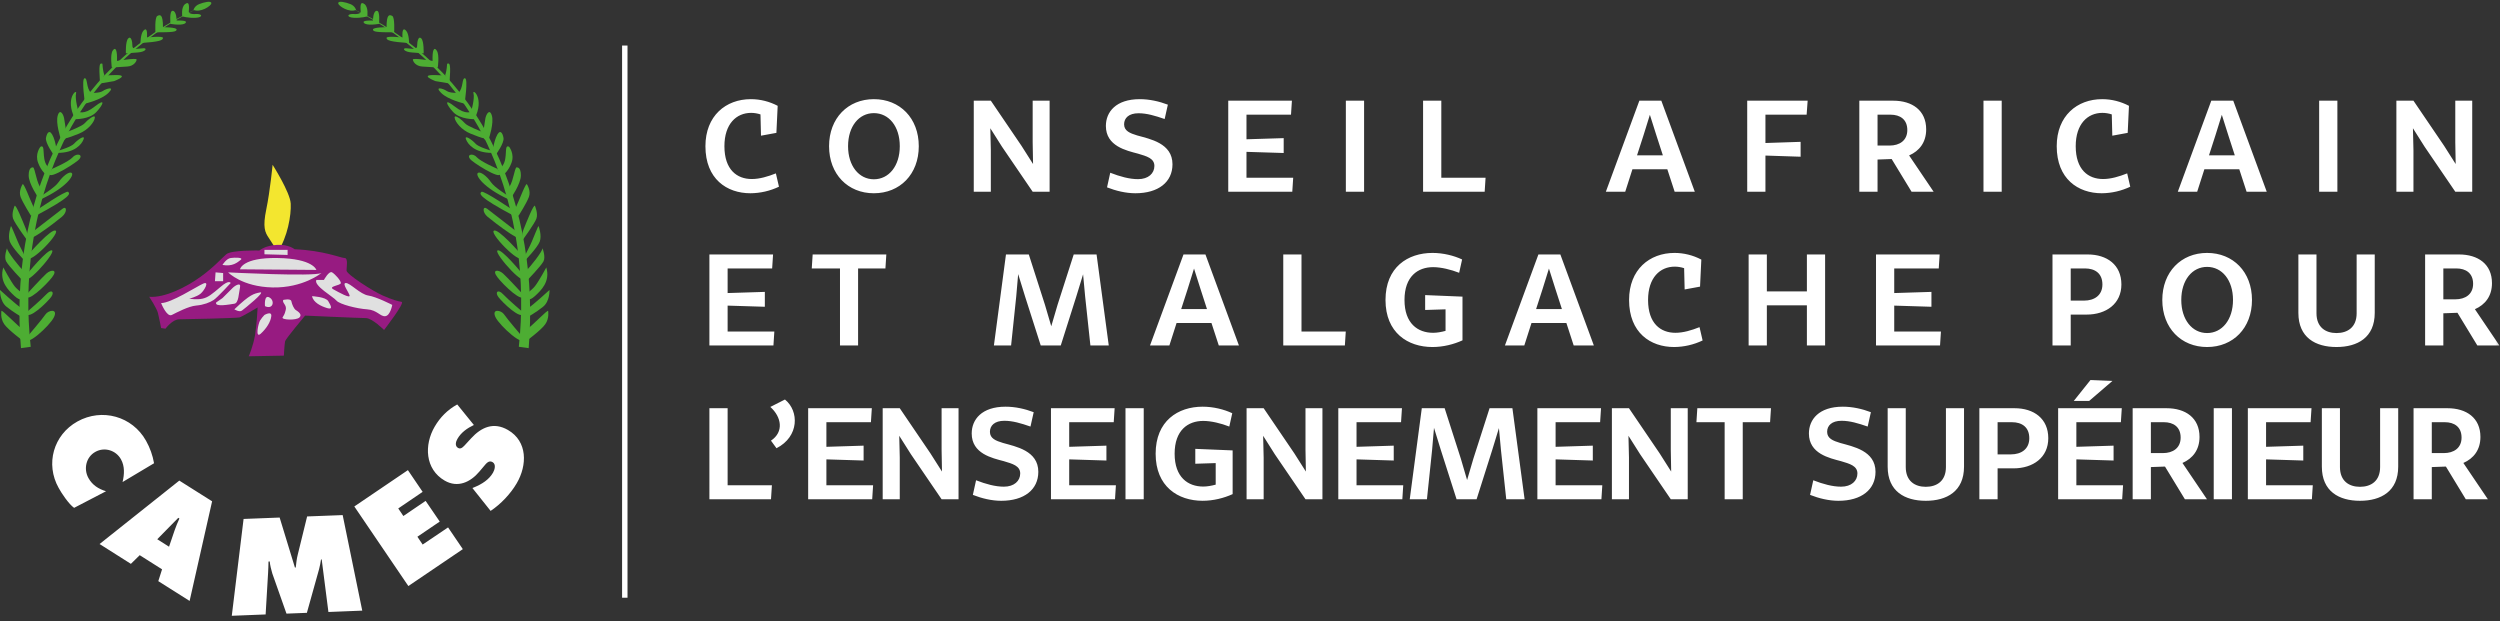
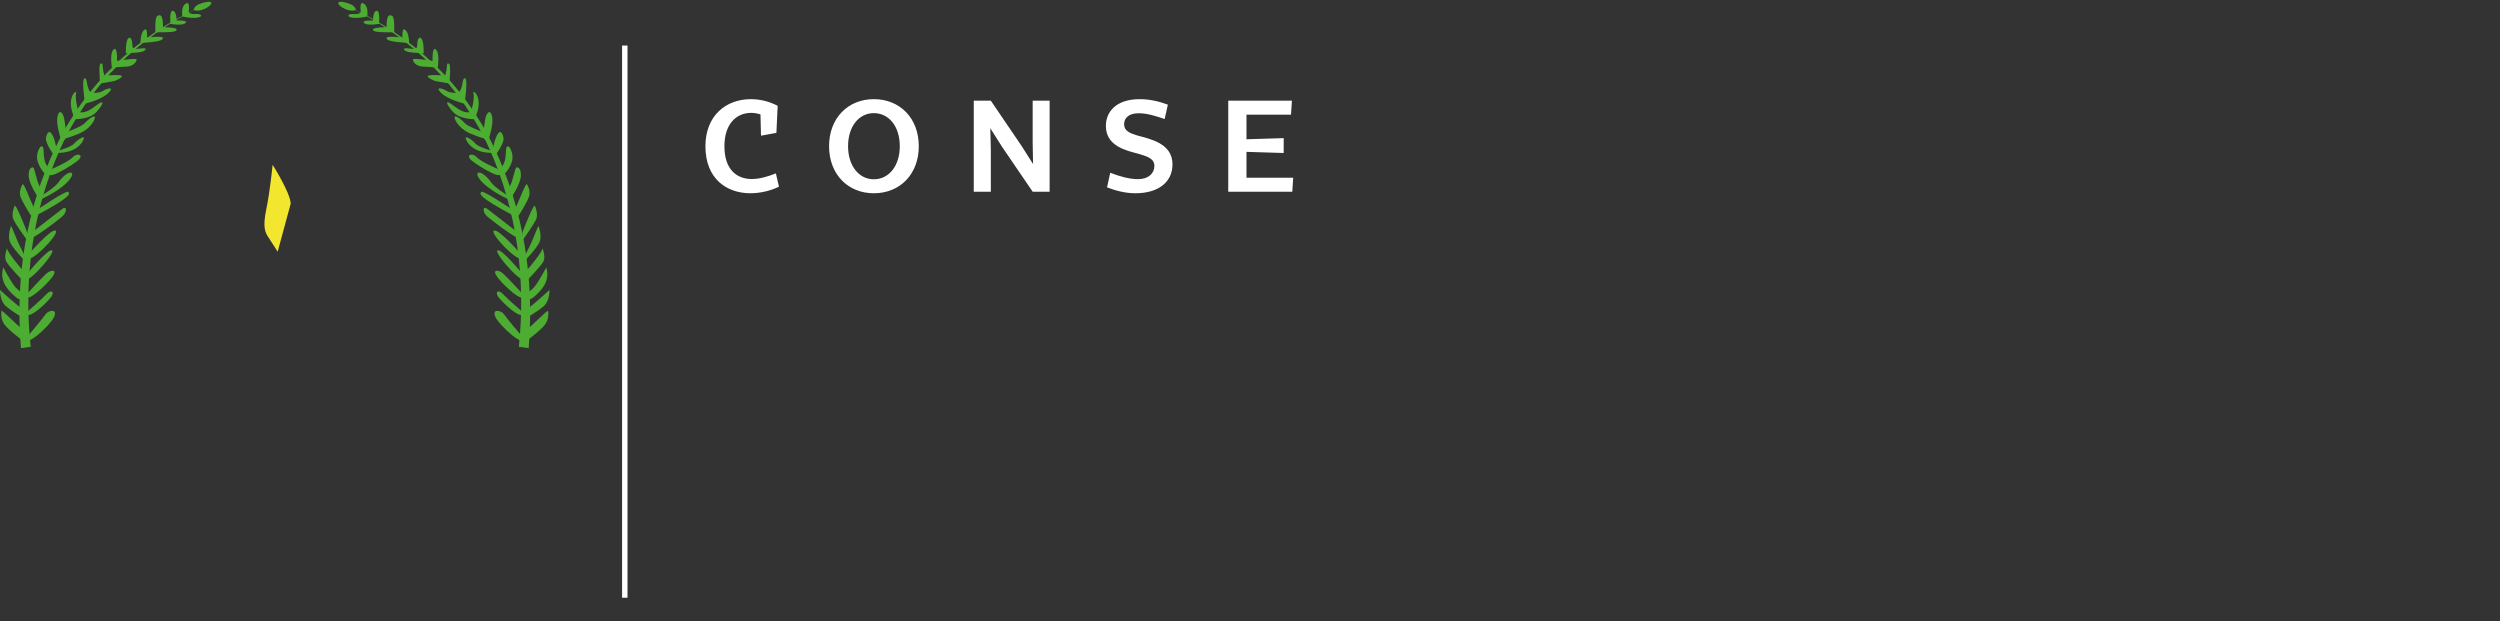
<svg xmlns="http://www.w3.org/2000/svg" width="805" height="200" viewBox="0 0 805 200" fill="none">
  <rect x="0" y="0" width="805" height="200" fill="#333333" stroke="none" />
  <g clip-path="url(#clip0_48_128)">
    <path fill-rule="evenodd" clip-rule="evenodd" d="M8.337 100.759C8.337 100.759 13.455 96.384 14.961 94.725C16.477 93.071 17.68 93.959 16.477 95.615C15.268 97.288 8.94 103.471 8.337 100.759ZM8.337 95.031C8.337 95.031 13.455 89.431 14.961 88.065C16.477 86.715 18.754 86.715 16.786 89.271C14.805 91.842 8.337 98.042 8.337 95.031ZM8.619 108.621C8.619 108.621 13.76 102.596 14.661 101.217C15.572 99.861 18.752 99.248 17.378 102.131C16.014 104.988 7.701 112.396 8.619 108.621ZM8.619 88.367C8.619 88.367 15.572 79.769 16.788 80.663C17.979 81.577 6.494 94.252 8.619 88.367ZM9.069 82.015C9.069 82.015 16.788 73.104 17.983 74.332C19.213 75.54 7.701 87.019 9.069 82.015ZM10.723 74.481C10.723 74.481 18.752 68.263 20.135 67.213C21.466 66.159 21.766 68.263 19.96 69.779C18.143 71.321 5.891 80.817 10.721 74.481M11.791 67.677C11.791 67.677 21.303 61.181 21.931 61.769C22.542 62.379 23.439 63.144 11.184 69.652C11.184 69.652 10.606 69.177 11.789 67.679M13.138 63.146C13.138 63.146 17.68 60.438 18.909 58.6C20.131 56.809 22.375 54.971 23.132 55.75C23.891 56.484 21.307 60.438 13.14 64.192C13.14 64.192 11.787 64.352 13.138 63.146ZM16.788 54.367C16.788 54.367 22.085 52.115 23.436 50.609C24.815 49.071 27.234 49.844 25.103 51.663C22.963 53.471 12.998 59.519 16.788 54.367ZM19.349 48.342C19.349 48.342 22.963 47.279 23.895 46.225C24.815 45.152 27.52 43.184 26.919 44.844C26.31 46.5 24.039 49.223 18.602 49.223C18.602 49.223 18.425 48.473 19.349 48.342ZM22.087 42.296C22.087 42.296 26.467 40.623 27.232 39.715C27.979 38.806 30.715 36.544 30.535 37.9C30.398 39.254 28.444 41.827 25.411 43.044C22.371 44.254 17.38 46.223 22.087 42.294M32.204 26.877L36.754 26.117C36.754 26.117 42.364 23.996 36.754 24.179C31.165 24.309 34.016 24.763 34.016 24.763C34.016 24.763 33.276 24.617 32.973 20.519C32.066 20.223 31.778 20.519 32.202 26.877M36.004 21.738C36.004 21.738 35.403 17.661 36.287 16.3C37.211 14.925 37.803 16.144 37.672 19.617C37.672 19.617 43.995 18.556 43.995 19.167C43.995 19.765 43.09 21.296 40.984 21.423C38.89 21.584 36.004 21.736 36.004 21.736" fill="#4DAD33" />
    <path fill-rule="evenodd" clip-rule="evenodd" d="M40.533 17.199C40.533 17.199 40.366 13.284 41.29 12.372C42.181 11.466 42.637 13.284 42.637 14.78C42.637 16.301 45.061 15.53 46.287 15.53C47.492 15.53 46.91 16.749 44.168 16.909C41.434 17.066 40.533 17.199 40.533 17.199ZM45.234 13.872C45.234 13.872 45.234 11.018 46.13 9.943C47.031 8.893 47.488 9.501 47.325 12.082C47.325 12.082 52.479 11.466 52.479 12.211C52.479 12.974 51.409 13.441 45.234 13.872ZM50.049 10.412C50.049 10.412 49.761 5.574 50.664 5.134C51.576 4.649 52.479 4.516 52.479 8.759C52.479 8.759 56.869 8.759 56.869 9.497C56.869 10.247 55.638 10.412 50.049 10.412Z" fill="#4DAD33" />
    <path fill-rule="evenodd" clip-rule="evenodd" d="M54.895 7.692C54.895 7.692 54.449 3.296 55.642 3.48C56.872 3.601 56.872 6.615 56.872 6.615C56.872 6.615 59.883 6.486 59.883 7.092C59.883 7.692 58.517 8.276 54.895 7.692ZM58.693 5.269C58.693 5.269 58.234 2.403 59.585 1.328C60.945 0.286 60.945 1.807 60.789 3.911C60.789 3.911 60.945 4.651 63.072 4.515C65.178 4.378 65.481 5.574 63.072 5.719C60.649 5.876 58.693 5.269 58.693 5.269Z" fill="#4DAD33" />
    <path fill-rule="evenodd" clip-rule="evenodd" d="M62.317 3.167C62.317 3.167 62.618 1.935 64.126 1.325C65.639 0.725 68.05 0.138 68.05 1.033C68.05 1.935 64.422 4.204 62.317 3.167ZM27.371 33.369C27.371 33.369 26.167 25.356 27.231 25.2C28.278 25.054 27.684 28.392 29.325 29.902C29.325 29.902 32.063 30.033 33.127 29.288C34.174 28.548 37.212 27.633 34.92 29.902C32.682 32.165 27.371 33.369 27.371 33.369Z" fill="#4DAD33" />
    <path fill-rule="evenodd" clip-rule="evenodd" d="M24.199 38.368C24.199 38.368 28.741 38.508 31.002 36.097C33.275 33.681 34.176 31.412 30.537 34.275C26.917 37.162 25.242 35.931 25.242 35.931C25.242 35.931 24.043 31.695 24.5 30.035C24.958 28.395 20.708 31.56 24.199 38.368ZM19.528 44.56C19.528 44.56 17.84 39.56 18.604 37.16C19.344 34.733 20.579 37.006 20.706 38.506C20.879 40.043 22.541 46.816 19.528 44.56ZM17.38 49.989C17.38 49.989 14.518 46.062 14.802 44.41C15.106 42.75 16.012 41.216 17.255 44.256C18.422 47.279 18.602 51.356 17.38 49.989ZM12.996 47.281C12.996 47.281 11.184 49.552 12.268 52.4C13.319 55.287 15.108 56.483 15.108 56.483C15.108 56.483 16.935 55.748 15.108 53.314C13.319 50.902 14.802 46.227 12.996 47.281ZM10.443 53.922C10.443 53.922 9.234 53.777 9.234 56.485C9.234 59.214 12.393 63.75 12.393 63.75C12.393 63.75 14.201 62.379 12.852 60.104C11.494 57.856 11.184 53.314 10.443 53.922ZM7.255 59.362C7.255 59.362 5.895 61.483 6.635 63.439C7.419 65.418 9.972 69.481 9.972 69.481C9.972 69.481 11.645 68.264 10.721 66.464C9.809 64.658 7.547 58.466 7.255 59.36M4.691 66.323C4.691 66.323 3.622 68.737 4.222 70.406C4.833 72.054 8.618 77.195 8.618 77.195C8.618 77.195 9.234 75.983 8.335 73.722C7.419 71.452 4.988 65.416 4.691 66.323ZM3.476 72.962C3.476 72.962 2.416 75.829 3.152 77.795C3.905 79.77 7.851 83.847 7.851 83.847C7.851 83.847 8.621 83.377 6.958 80.362C5.292 77.345 3.476 71.754 3.476 72.962ZM2.256 79.933C2.256 79.933 1.205 82.631 1.966 84.129C2.737 85.65 7.417 90.487 7.417 90.487C7.417 90.487 8.773 88.231 7.544 87.16C6.337 86.118 2.256 80.975 2.256 79.933ZM1.067 86.116C1.067 86.116 3.474 90.637 4.689 92.154C5.895 93.685 7.851 94.562 7.703 95.466C7.547 96.383 6.635 97.133 4.689 95.325C2.737 93.512 -0.328 90.637 1.067 86.116ZM-0.001 93.37C-0.001 93.37 -0.136 96.995 2.124 98.787C4.387 100.625 7.094 102.137 7.094 102.137C7.094 102.137 8.468 100.145 6.96 99.25C5.438 98.352 -0.001 93.37 -0.001 93.37ZM0.46 100.145C0.46 100.145 0.001 102.425 1.357 104.383C2.737 106.341 7.703 109.97 7.703 109.97C7.703 109.97 9.378 107.258 7.547 106.214C5.753 105.125 0.458 99.414 0.458 100.145" fill="#4DAD33" />
    <path fill-rule="evenodd" clip-rule="evenodd" d="M9.893 111.666C7.564 90.357 10.406 67.911 19.332 48.109C28.106 28.136 44.489 11.872 64.27 2.407C44.279 11.355 27.305 27.355 17.895 47.443C8.335 67.42 4.861 89.928 6.754 112.103L9.893 111.666ZM168.641 100.759C168.641 100.759 163.5 96.384 161.978 94.726C160.459 93.072 159.26 93.959 160.459 95.616C161.673 97.288 168.034 103.472 168.641 100.759ZM168.641 95.032C168.641 95.032 163.5 89.432 161.978 88.066C160.459 86.716 158.215 86.716 160.176 89.272C162.126 91.843 168.641 98.043 168.641 95.032ZM168.357 108.622C168.357 108.622 163.198 102.597 162.301 101.218C161.39 99.861 158.213 99.249 159.546 102.132C160.939 104.988 169.26 112.397 168.357 108.622ZM168.357 88.368C168.357 88.368 161.39 79.77 160.178 80.663C158.964 81.578 170.472 94.253 168.357 88.368ZM167.886 82.016C167.886 82.016 160.18 73.105 158.964 74.332C157.738 75.541 169.258 87.02 167.886 82.016ZM166.245 74.482C166.245 74.482 158.211 68.263 156.849 67.213C155.467 66.159 155.191 68.263 156.97 69.78C158.789 71.322 171.058 80.818 166.245 74.482ZM165.2 67.678C165.2 67.678 155.631 61.182 155.029 61.77C154.418 62.38 153.502 63.145 165.759 69.653C165.759 69.653 166.395 69.176 165.2 67.678ZM163.784 63.147C163.784 63.147 159.258 60.438 158.04 58.601C156.847 56.809 154.566 54.972 153.821 55.751C153.083 56.484 155.629 60.438 163.784 64.193C163.784 64.193 165.2 64.353 163.784 63.147ZM160.178 54.368C160.178 54.368 154.877 52.116 153.498 50.609C152.151 49.072 149.73 49.845 151.84 51.663C153.955 53.472 163.957 59.52 160.178 54.368ZM157.615 48.343C157.615 48.343 153.955 47.28 153.083 46.226C152.151 45.153 149.429 43.184 150.044 44.845C150.647 46.501 152.935 49.224 158.366 49.224C158.366 49.224 158.501 48.474 157.615 48.343ZM154.879 42.297C154.879 42.297 150.476 40.624 149.732 39.716C148.962 38.807 146.261 36.545 146.389 37.901C146.545 39.255 148.537 41.828 151.552 43.045C154.568 44.255 159.544 46.224 154.879 42.295M144.743 26.878L140.222 26.118C140.222 26.118 134.614 23.997 140.222 24.18C145.798 24.309 142.916 24.764 142.916 24.764C142.916 24.764 143.696 24.618 143.98 20.52C144.889 20.224 145.183 20.52 144.743 26.878ZM140.964 21.738C140.964 21.738 141.567 17.661 140.641 16.301C139.765 14.926 139.154 16.145 139.29 19.618C139.29 19.618 132.945 18.557 132.945 19.168C132.945 19.766 133.842 21.297 135.963 21.424C138.074 21.584 140.964 21.736 140.964 21.736" fill="#4DAD33" />
    <path fill-rule="evenodd" clip-rule="evenodd" d="M136.411 17.199C136.411 17.199 136.557 13.284 135.658 12.372C134.751 11.466 134.315 13.284 134.315 14.78C134.315 16.301 131.902 15.53 130.674 15.53C129.454 15.53 130.059 16.749 132.797 16.909C135.529 17.066 136.411 17.199 136.411 17.199ZM131.731 13.872C131.731 13.872 131.731 11.018 130.816 9.943C129.925 8.893 129.454 9.501 129.592 12.082C129.592 12.082 124.472 11.466 124.472 12.211C124.472 12.974 125.537 13.441 131.731 13.872ZM126.912 10.412C126.912 10.412 127.189 5.574 126.305 5.134C125.383 4.649 124.47 4.516 124.47 8.759C124.47 8.759 120.096 8.759 120.096 9.497C120.096 10.247 121.279 10.412 126.912 10.412Z" fill="#4DAD33" />
    <path fill-rule="evenodd" clip-rule="evenodd" d="M122.038 7.692C122.038 7.692 122.496 3.296 121.276 3.48C120.092 3.601 120.092 6.615 120.092 6.615C120.092 6.615 117.07 6.486 117.07 7.092C117.07 7.692 118.436 8.276 122.038 7.692ZM118.275 5.269C118.275 5.269 118.713 2.403 117.381 1.328C115.994 0.286 115.994 1.807 116.148 3.911C116.148 3.911 115.994 4.651 113.887 4.515C111.769 4.378 111.456 5.574 113.887 5.719C116.284 5.876 118.275 5.269 118.275 5.269Z" fill="#4DAD33" />
    <path fill-rule="evenodd" clip-rule="evenodd" d="M114.639 3.167C114.639 3.167 114.337 1.935 112.845 1.325C111.315 0.725 108.904 0.138 108.904 1.033C108.904 1.935 112.533 4.204 114.639 3.167ZM149.592 33.369C149.592 33.369 150.806 25.356 149.727 25.2C148.66 25.054 149.275 28.392 147.598 29.902C147.598 29.902 144.887 30.033 143.834 29.288C142.781 28.548 139.767 27.633 142.032 29.902C144.28 32.165 149.592 33.369 149.592 33.369Z" fill="#4DAD33" />
    <path fill-rule="evenodd" clip-rule="evenodd" d="M152.755 38.368C152.755 38.368 148.212 38.508 145.935 36.097C143.699 33.681 142.778 31.412 146.39 34.275C150.041 37.162 151.708 35.931 151.708 35.931C151.708 35.931 152.938 31.695 152.454 30.035C152.006 28.395 156.233 31.56 152.755 38.368ZM157.439 44.56C157.439 44.56 159.134 39.56 158.36 37.16C157.612 34.733 156.388 37.006 156.233 38.506C156.1 40.043 154.417 46.816 157.439 44.56ZM159.545 49.989C159.545 49.989 162.448 46.062 162.125 44.41C161.845 42.75 160.938 41.216 159.71 44.256C158.498 47.279 158.365 51.356 159.545 49.989ZM163.954 47.281C163.954 47.281 165.76 49.552 164.711 52.4C163.66 55.287 161.847 56.483 161.847 56.483C161.847 56.483 160.029 55.748 161.847 53.314C163.662 50.902 162.127 46.227 163.954 47.281ZM166.54 53.922C166.54 53.922 167.724 53.777 167.724 56.485C167.724 59.214 164.538 63.75 164.538 63.75C164.538 63.75 162.732 62.379 164.073 60.104C165.48 57.856 165.76 53.314 166.54 53.922ZM169.691 59.362C169.691 59.362 171.061 61.483 170.296 63.439C169.566 65.418 166.982 69.481 166.982 69.481C166.982 69.481 165.33 68.264 166.246 66.464C167.136 64.658 169.416 58.466 169.691 59.36M172.26 66.323C172.26 66.323 173.328 68.737 172.721 70.406C172.112 72.054 168.358 77.195 168.358 77.195C168.358 77.195 167.724 75.983 168.642 73.722C169.564 71.452 171.958 65.416 172.26 66.323ZM173.476 72.962C173.476 72.962 174.533 75.829 173.797 77.795C173.032 79.77 169.092 83.847 169.092 83.847C169.092 83.847 168.356 83.377 170.014 80.362C171.683 77.345 173.476 71.754 173.476 72.962ZM174.698 79.933C174.698 79.933 175.749 82.631 175.017 84.129C174.241 85.65 169.562 90.487 169.562 90.487C169.562 90.487 168.2 88.231 169.416 87.16C170.617 86.118 174.698 80.975 174.698 79.933ZM175.91 86.116C175.91 86.116 173.476 90.637 172.258 92.154C171.055 93.685 169.095 94.562 169.257 95.466C169.416 96.383 170.296 97.133 172.258 95.325C174.239 93.512 177.257 90.637 175.91 86.116ZM176.94 93.37C176.94 93.37 177.107 96.995 174.855 98.787C172.577 100.625 169.849 102.137 169.849 102.137C169.849 102.137 168.508 100.145 170.012 99.25C171.539 98.352 176.94 93.37 176.94 93.37ZM176.504 100.145C176.504 100.145 176.938 102.425 175.587 104.383C174.242 106.341 169.257 109.97 169.257 109.97C169.257 109.97 167.568 107.258 169.416 106.214C171.215 105.125 176.504 99.414 176.504 100.145Z" fill="#4DAD33" />
    <path fill-rule="evenodd" clip-rule="evenodd" d="M167.062 111.666C169.367 90.357 166.541 67.911 157.667 48.109C148.852 28.136 132.453 11.872 112.675 2.407C132.687 11.355 149.661 27.355 159.064 47.443C168.593 67.42 172.088 89.928 170.228 112.103L167.062 111.666Z" fill="#4DAD33" />
-     <path fill-rule="evenodd" clip-rule="evenodd" d="M89.404 81.07C89.404 81.07 87.777 78.453 86.563 76.626C85.324 74.814 84.54 73.209 85.75 67.372C86.966 61.518 87.779 53.062 87.779 53.062C87.779 53.062 93.42 61.926 93.614 65.551C93.814 69.176 92.607 76.43 89.401 81.072" fill="#F3E62F" />
-     <path fill-rule="evenodd" clip-rule="evenodd" d="M48.049 95.567C48.049 95.567 50.456 99.199 50.865 100.811C51.273 102.424 51.876 105.63 51.876 105.63L53.292 105.836C53.292 105.836 55.499 102.817 57.716 102.817C59.937 102.817 76.274 102.422 77.09 102.215C77.903 102.009 82.95 99.001 82.95 99.001C82.95 99.001 82.716 104.236 82.124 107.88C81.519 111.501 80.101 114.724 80.101 114.724L91.4 114.511C91.4 114.511 91.611 110.682 91.807 109.876C92.003 109.078 98.245 101.622 98.245 101.622C98.245 101.622 115.799 102.424 117.817 102.424C119.834 102.424 123.669 106.249 123.669 106.249C123.669 106.249 130.531 97.386 129.321 97.199C128.111 96.996 126.478 96.588 123.263 95.167C120.032 93.757 111.584 88.317 111.584 87.124C111.584 85.919 112.168 83.08 110.952 83.08C109.749 83.08 104.326 80.667 94.844 80.251C94.844 80.251 92.994 78.655 89.198 78.847C85.323 79.04 83.517 80.667 83.517 80.667C83.517 80.667 74.479 80.455 72.852 81.876C71.25 83.274 69.006 85.919 64.587 89.128C60.154 92.351 53.082 95.982 48.049 95.567Z" fill="#971B81" />
-     <path fill-rule="evenodd" clip-rule="evenodd" d="M85.15 81.879V80.457H92.608V82.092L85.15 81.879ZM77.28 86.719C77.28 86.719 77.903 82.877 89.405 83.082C100.875 83.271 101.872 86.915 101.872 86.915L77.28 86.719ZM73.451 87.704C73.451 87.704 100.877 89.125 103.498 87.913C103.498 87.913 97.647 92.75 87.78 92.559C77.901 92.352 73.451 87.704 73.451 87.704ZM71.636 85.311C71.636 85.311 72.846 83.273 74.285 83.077C75.67 82.879 78.51 82.879 77.496 83.68C76.481 84.492 74.873 85.919 71.636 85.311ZM51.876 97.59C51.876 97.59 53.695 102.215 55.317 101.423C56.906 100.621 60.756 98.582 63.167 98.39C65.586 98.18 67.603 97.382 68.81 96.592C70.02 95.775 74.283 91.134 74.283 91.134C74.283 91.134 73.859 89.925 71.054 92.352C68.21 94.765 67.009 95.775 65.18 96.175C63.38 96.592 60.946 96.175 60.946 96.175C60.946 96.175 63.38 95.571 64.587 94.563C65.799 93.573 67.603 90.334 65.392 91.342C63.167 92.352 55.113 97.59 51.876 97.59ZM69.213 90.538L69.413 87.702L71.849 87.915V90.54L69.213 90.538ZM69.609 97.386L71.634 95.984C71.634 95.984 74.06 93.569 74.873 92.752C75.67 91.944 77.688 90.723 77.28 92.563C76.875 94.375 76.875 97.592 75.461 97.796C74.06 97.998 69.006 99.004 69.609 97.386ZM75.463 99.605C75.463 99.605 77.09 100.623 77.899 100.009C78.719 99.411 85.753 93.759 83.726 94.163C81.736 94.563 80.514 94.767 75.463 99.605ZM85.325 98.582C85.325 98.582 84.95 94.765 86.744 95.775C88.598 96.786 87.974 99.821 85.325 98.582ZM85.15 101.423C85.15 101.423 87.565 100.007 87.353 101.807C87.171 103.636 85.751 105.836 83.936 107.473C82.124 109.077 83.144 104.24 83.73 103.229C84.134 102.577 84.61 101.971 85.148 101.423M101.872 90.134H104.305C104.305 90.134 105.92 87.123 106.942 87.704C107.938 88.317 109.749 90.334 109.749 91.134C109.749 91.946 105.526 92.154 107.344 93.165C109.146 94.165 112.773 96.18 112.574 95.163C112.374 94.163 109.951 91.134 111.379 91.134C112.773 91.134 115.995 94.765 118.608 95.163C121.254 95.569 126.305 98.177 126.305 98.177C126.305 98.177 125.694 101.625 124.059 101.811C122.474 102.011 121.452 99.819 118.237 99.605C115.01 99.409 109.352 97.998 108.337 96.79C107.344 95.569 100.873 91.946 101.872 90.134ZM100.479 95.373C100.479 95.373 104.925 95.569 105.709 96.996C106.522 98.39 107.342 99.823 105.315 99.198C103.29 98.579 100.873 97.386 100.479 95.373ZM91.19 96.588C91.19 96.588 93.617 95.984 93.818 96.996C94.02 97.998 94.627 99.409 95.231 99.819C95.834 100.219 97.467 101.217 96.433 102.211C95.444 103.232 90.614 103.023 90.986 102.211C91.4 101.419 91.611 101.419 92.003 99.819C92.431 98.177 90.8 97.588 91.19 96.588Z" fill="#E0E0E0" />
-     <path fill-rule="evenodd" clip-rule="evenodd" d="M39.465 155.22C40.048 152.811 40.213 150.136 38.952 147.897C37.316 144.957 33.621 143.866 30.714 145.495C27.711 147.145 26.841 150.995 28.482 153.936C29.734 156.186 31.711 157.457 34.147 158.178L23.861 163.528C22.209 162.378 19.844 158.897 18.893 157.128C14.56 149.414 17.187 140.028 24.924 135.72C32.812 131.324 42.607 134.009 47.031 141.939C48.294 144.184 49.165 146.628 49.604 149.166L39.465 155.218V155.22ZM54.43 176.041L56.24 170.722C56.664 169.449 57.233 168.176 57.767 166.976L57.414 166.736L50.637 173.632L54.43 176.041ZM42.147 181.561L32.063 175.174L57.736 154.751L68.299 161.42L61.056 193.503L50.972 187.128L52.186 183.324L44.989 178.768L42.145 181.564L42.147 181.561ZM78.434 167.101L90.046 166.651L94.968 182.761L95.231 182.72C95.375 181.374 95.531 179.934 95.869 178.618L98.893 166.295L110.34 165.859L116.644 196.622L105.75 197.059L103.587 180.149H103.364C103.201 181.199 103.02 182.274 102.745 183.266L98.814 197.332L92.246 197.589L87.681 184.651C87.314 183.341 86.978 182.126 86.851 180.795L86.457 180.809C86.428 182.059 86.399 183.341 86.321 184.547L85.533 197.851L74.636 198.282L78.434 167.101ZM114.09 163.082L131.345 151.382L136.092 158.382L128.236 163.72L129.883 166.157L137.051 161.286L141.597 167.945L134.402 172.83L136.092 175.345L144.279 169.824L149.03 176.824L131.491 188.707L114.09 163.082ZM152.112 157.145L152.782 156.872C155.128 155.905 157.466 154.457 158.753 152.199C159.299 151.249 159.808 149.489 158.588 148.793C157.372 148.091 156.515 149.314 155.845 150.091L154.35 151.861C151.476 155.272 147.399 157.182 143.203 154.768C136.809 151.082 136.555 143.22 139.967 137.382C141.739 134.341 144.117 131.949 147.23 130.234L152.588 136.845C150.477 137.861 148.484 139.226 147.295 141.314C146.784 142.161 146.373 143.607 147.504 144.236C148.484 144.824 149.337 143.691 149.948 143.047L151.71 141.13C155.022 137.522 158.965 135.811 163.539 138.441C169.95 142.136 169.775 149.816 166.39 155.607C164.44 158.976 161.226 162.357 157.979 164.511L152.112 157.145Z" fill="white" />
+     <path fill-rule="evenodd" clip-rule="evenodd" d="M89.404 81.07C89.404 81.07 87.777 78.453 86.563 76.626C85.324 74.814 84.54 73.209 85.75 67.372C86.966 61.518 87.779 53.062 87.779 53.062C87.779 53.062 93.42 61.926 93.614 65.551" fill="#F3E62F" />
    <path fill-rule="evenodd" clip-rule="evenodd" d="M200.312 14.663V192.465H202.058V14.663" fill="white" />
    <path fill-rule="evenodd" clip-rule="evenodd" d="M241.775 31.929C244.876 31.929 247.808 32.712 250.411 34.075L250 42.783L245.041 43.693L244.874 36.841C243.902 36.516 242.884 36.349 241.858 36.345C237.108 36.345 233.262 39.898 233.262 47.079C233.262 54.672 237.312 57.645 242.065 57.645C244.586 57.645 247.231 56.862 249.833 55.829L250.826 60.12C247.958 61.485 244.826 62.205 241.65 62.229C234.048 62.229 227.147 57.645 227.147 47.079C227.147 37.295 233.717 31.929 241.775 31.929ZM281.383 57.729C286.219 57.729 289.731 53.435 289.731 47.077C289.731 40.681 286.219 36.427 281.383 36.427C276.59 36.427 273.078 40.681 273.078 47.077C273.078 53.435 276.59 57.729 281.383 57.729ZM281.383 31.929C289.772 31.929 295.848 38.037 295.848 47.077C295.848 56.118 289.772 62.229 281.383 62.229C273.036 62.229 266.961 56.118 266.961 47.077C266.961 38.037 273.036 31.929 281.383 31.929ZM313.553 32.422H319.049L328.923 46.954L332.644 52.816L332.519 45.797V32.422H337.974V61.733H332.519L322.642 47.243L318.882 41.297L319.049 48.358V61.733H313.551L313.553 32.422ZM357.499 55.624C360.679 56.862 363.697 57.687 366.466 57.687C369.77 57.687 371.714 55.829 371.714 53.435C371.714 50.958 369.192 50.3 366.423 49.472C362.706 48.481 356.093 47.077 356.093 40.556C356.093 36.056 359.315 31.931 367 31.931C370.101 31.931 373.242 32.631 376.051 33.702L375.019 38.327C371.92 37.256 369.276 36.468 366.59 36.468C363.49 36.468 361.96 37.998 361.96 40.018C361.96 42.166 363.862 42.908 366.174 43.612C370.266 44.766 377.54 46.087 377.54 52.9C377.54 58.635 372.994 62.229 365.599 62.229C362.498 62.229 359.315 61.443 356.464 60.329L357.499 55.624ZM395.497 32.422H415.995L415.703 36.922H401.365V44.849L413.348 44.477V49.266L401.365 48.895V57.233H416.408L416.116 61.733H395.497V32.422Z" fill="white" />
    <mask id="mask0_48_128" style="mask-type:luminance" maskUnits="userSpaceOnUse" x="-1" y="0" width="806" height="199">
-       <path d="M-0.001 198.282H804.811V0.574H-0.001V198.282Z" fill="white" />
-     </mask>
+       </mask>
    <g mask="url(#mask0_48_128)">
      <path fill-rule="evenodd" clip-rule="evenodd" d="M433.366 61.733H439.236V32.422H433.364L433.366 61.733ZM458.231 32.422H464.102V57.233H478.354L478.064 61.733H458.231V32.422ZM527.127 50.01H535.438L533.367 43.612L531.261 36.966L529.196 43.612L527.125 50.008L527.127 50.01ZM527.872 32.422H534.942L545.724 61.733H539.236L536.879 54.508H525.64L523.326 61.733H517.086L527.872 32.422ZM562.602 32.422H582.063L581.736 36.922H568.472V46.047L579.797 45.672V50.464L568.472 50.091V61.733H562.604L562.602 32.422ZM608.451 46.87C611.634 46.87 614.155 45.262 614.155 41.877C614.155 38.452 611.84 36.925 608.741 36.925H604.57V46.87H608.451ZM609.114 51.206L604.57 51.373V61.733H598.701V32.422H609.611C615.727 32.422 620.23 35.52 620.23 41.67C620.23 45.839 618.036 48.608 614.735 50.052L622.626 61.733H615.521L609.114 51.206ZM638.68 61.733H644.549V32.422H638.68V61.733ZM676.891 31.929C679.994 31.929 682.924 32.712 685.527 34.075L685.118 42.783L680.159 43.693L679.992 36.841C679.018 36.516 677.999 36.348 676.972 36.345C672.221 36.345 668.38 39.898 668.38 47.079C668.38 54.672 672.428 57.645 677.181 57.645C679.704 57.645 682.344 56.862 684.953 55.829L685.942 60.12C683.074 61.485 679.942 62.205 676.766 62.229C669.166 62.229 662.263 57.645 662.263 47.079C662.263 37.295 668.837 31.929 676.891 31.929ZM711.297 50.01H719.602L717.533 43.612L715.429 36.966L713.36 43.612L711.295 50.008L711.297 50.01ZM712.035 32.422H719.105L729.889 61.733H723.401L721.049 54.508H709.808L707.493 61.733H701.256L712.035 32.422ZM746.767 61.733H752.636V32.422H746.767V61.733ZM771.635 32.422H777.132L787.005 46.954L790.725 52.816L790.6 45.797V32.422H796.056V61.733H790.602L780.723 47.241L776.965 41.295L777.132 48.356V61.731H771.635V32.422ZM228.427 81.935H248.925L248.633 86.435H234.295V94.362L246.28 93.987V98.779L234.295 98.408V106.747H249.336L249.046 111.245H228.427V81.935ZM261.676 81.935H285.394L285.106 86.435H276.305V111.245H270.476V86.435H261.386L261.676 81.935ZM323.921 81.935H331.275L336.48 98.16L338.507 105.052L340.53 98.16L345.738 81.935H353.095L357.02 111.245H351.11L349.416 95.475L348.755 88.333L346.565 95.477L341.564 111.245H335.118L330.078 95.475L327.846 88.252L327.225 95.477L325.573 111.245H320.036L323.921 81.935ZM380.342 99.52H388.647L386.582 93.125L384.476 86.479L382.409 93.125L380.342 99.52ZM381.085 81.937H388.152L398.936 111.245H392.45L390.094 104.016H378.853L376.538 111.245H370.303L381.085 81.937ZM413.212 81.935H419.08V106.747H433.339L433.047 111.245H413.212V81.935ZM461.253 81.441C464.725 81.441 468.156 82.308 470.798 83.545L469.849 87.839C467.205 86.808 464.027 86.022 461.461 86.022C456.544 86.022 452.248 88.995 452.248 96.589C452.248 104.183 456.544 107.16 461.461 107.16C462.742 107.16 464.104 106.91 465.466 106.539V99.604L458.898 99.812V95.02L470.921 95.516V109.591C468.116 110.872 464.725 111.741 461.253 111.741C453.324 111.741 446.131 107.158 446.131 96.589C446.131 86.022 453.326 81.441 461.253 81.441ZM494.625 99.52H502.932L500.863 93.125L498.758 86.479L496.69 93.125L494.625 99.52ZM495.365 81.937H502.435L513.219 111.245H506.729L504.379 104.016H493.138L490.823 111.245H484.583L495.365 81.937ZM539.194 81.441C542.204 81.447 545.167 82.183 547.828 83.587L547.415 92.295L542.456 93.206L542.289 86.354C541.318 86.029 540.301 85.861 539.277 85.858C534.527 85.858 530.677 89.408 530.677 96.589C530.677 104.183 534.729 107.16 539.484 107.16C542.001 107.16 544.65 106.375 547.248 105.339L548.241 109.631C545.376 110.997 542.245 111.717 539.071 111.741C531.463 111.741 524.562 107.158 524.562 96.589C524.562 86.808 531.132 81.441 539.194 81.441ZM563.058 81.935H568.927V93.825H581.819V81.935H587.684V111.245H581.819V98.325H568.927V111.245H563.058V81.935ZM604.074 81.935H624.568L624.278 86.435H609.942V94.362L621.923 93.987V98.779L609.942 98.408V106.747H624.981L624.691 111.245H604.074V81.935ZM671.068 96.797C674.374 96.797 676.976 95.104 676.976 91.595C676.976 88.047 674.62 86.435 671.356 86.435H666.772V96.797H671.068ZM660.901 81.935H672.221C678.463 81.935 683.089 85.281 683.089 91.595C683.089 97.829 678.173 101.297 671.894 101.297H666.772V111.245H660.901V81.935ZM710.678 107.241C715.512 107.241 719.026 102.947 719.026 96.589C719.026 90.193 715.512 85.939 710.678 85.939C705.885 85.939 702.373 90.191 702.373 96.589C702.373 102.947 705.885 107.241 710.678 107.241ZM710.678 81.441C719.068 81.441 725.139 87.55 725.139 96.589C725.139 105.631 719.07 111.741 710.678 111.741C702.33 111.741 696.259 105.631 696.259 96.589C696.259 87.55 702.33 81.441 710.678 81.441ZM745.908 81.935V100.883C745.908 105.383 748.838 107.243 752.352 107.243C755.906 107.243 758.838 105.383 758.838 100.883V81.935H764.665V100.76C764.665 108.685 759.128 111.739 752.352 111.739C745.574 111.739 740.079 108.685 740.079 100.76V81.935H745.908ZM790.64 96.383C793.818 96.383 796.342 94.772 796.342 91.389C796.342 87.964 794.025 86.435 790.928 86.435H786.757V96.383H790.64ZM791.301 100.716L786.757 100.883V111.245H780.888V81.935H791.797C797.91 81.935 802.416 85.031 802.416 91.181C802.416 95.352 800.223 98.118 796.921 99.562L804.811 111.245H797.703L791.301 100.716ZM228.427 131.445H234.295V156.258H248.552L248.262 160.758H228.429L228.427 131.445ZM252.756 128.643C257.344 132.354 257.386 140.57 250.03 144.331L248.251 141.889C252.466 139.085 251.682 134.3 248.045 131.031L252.756 128.643ZM260.228 131.445H280.726L280.437 135.945H266.099V143.875L278.082 143.5V148.289L266.099 147.918V156.256H281.137L280.847 160.76H260.228V131.445ZM284.226 131.445H289.721L299.596 145.979L303.319 151.841L303.193 144.825V131.445H308.649V160.758H303.193L293.317 146.268L289.556 140.322L289.723 147.379V160.76H284.226V131.445ZM314.295 154.647C317.477 155.889 320.495 156.71 323.262 156.71C326.566 156.71 328.509 154.856 328.509 152.458C328.509 149.985 325.99 149.322 323.22 148.495C319.502 147.504 312.889 146.102 312.889 139.583C312.889 135.081 316.113 130.954 323.798 130.954C326.897 130.954 330.04 131.652 332.849 132.727L331.815 137.352C328.718 136.279 326.071 135.493 323.385 135.493C320.286 135.493 318.755 137.018 318.755 139.045C318.755 141.191 320.66 141.931 322.972 142.633C327.064 143.791 334.338 145.112 334.338 151.925C334.338 157.658 329.792 161.256 322.395 161.256C319.296 161.256 316.113 160.47 313.26 159.354L314.295 154.647ZM338.413 131.445H358.912L358.62 135.945H344.282V143.875L356.267 143.5V148.289L344.282 147.918V156.256H359.322L359.033 160.76H338.413V131.445ZM362.409 160.76H368.28V131.445H362.409V160.76ZM387.241 130.954C390.711 130.954 394.14 131.818 396.784 133.058L395.835 137.35C393.191 136.316 390.006 135.537 387.445 135.537C382.53 135.537 378.23 138.508 378.23 146.102C378.23 153.697 382.53 156.67 387.447 156.67C388.726 156.67 390.09 156.42 391.454 156.054V149.116L384.884 149.325V144.533L396.909 145.029V159.104C394.098 160.385 390.711 161.252 387.241 161.252C379.308 161.252 372.115 156.668 372.115 146.1C372.115 135.533 379.308 130.954 387.241 130.954ZM401.399 131.445H406.897L416.771 145.979L420.492 151.841L420.367 144.825V131.445H425.823V160.758H420.367L410.488 146.268L406.73 140.322L406.897 147.379V160.76H401.399V131.445ZM430.934 131.445H451.428L451.136 135.945H436.803V143.875L448.784 143.5V148.289L436.803 147.918V156.256H451.843L451.551 160.76H430.934V131.445ZM457.818 131.445H465.178L470.383 147.668L472.406 154.564L474.431 147.668L479.639 131.445H486.996L490.921 160.758H485.011L483.317 144.989L482.656 137.845L480.467 144.991L475.466 160.76H469.017L463.977 144.989L461.745 137.764L461.126 144.989L459.474 160.76H453.937L457.818 131.445ZM495.034 131.445H515.528L515.238 135.945H500.902V143.875L512.886 143.5V148.289L500.902 147.918V156.256H515.943L515.653 160.76H495.034V131.445ZM519.029 131.445H524.527L534.402 145.979L538.118 151.841L537.993 144.825V131.445H543.448V160.758H537.995L528.12 146.268L524.362 140.322L524.529 147.379V160.76H519.029V131.445ZM546.537 131.445H570.255L569.965 135.945H561.163V160.758H555.336V135.945H546.247L546.537 131.445ZM583.876 154.647C587.054 155.889 590.072 156.71 592.841 156.71C596.143 156.71 598.088 154.856 598.088 152.458C598.088 149.985 595.567 149.322 592.8 148.495C589.083 147.504 582.47 146.102 582.47 139.583C582.47 135.081 585.688 130.954 593.377 130.954C596.474 130.954 599.621 131.652 602.426 132.727L601.392 137.352C598.295 136.279 595.65 135.493 592.966 135.493C589.865 135.493 588.337 137.018 588.337 139.045C588.337 141.191 590.239 141.931 592.549 142.633C596.639 143.791 603.915 145.112 603.915 151.925C603.915 157.658 599.371 161.256 591.972 161.256C588.877 161.256 585.688 160.47 582.841 159.354L583.876 154.647ZM613.654 131.445V150.397C613.654 154.897 616.589 156.752 620.099 156.752C623.652 156.752 626.589 154.897 626.589 150.397V131.445H632.416V150.272C632.416 158.195 626.876 161.256 620.099 161.256C613.323 161.256 607.828 158.195 607.828 150.272V131.445H613.654ZM647.523 146.31C650.833 146.31 653.431 144.618 653.431 141.108C653.431 137.556 651.081 135.947 647.811 135.947H643.227V146.31H647.523ZM637.356 131.445H648.68C654.922 131.445 659.548 134.795 659.548 141.108C659.548 147.337 654.632 150.812 648.349 150.812H643.227V160.76H637.356V131.445ZM680.203 122.658L672.716 129.097H667.76L673.133 122.368L680.203 122.658ZM662.72 131.445H683.214L682.922 135.945H668.588V143.875L680.574 143.5V148.289L668.588 147.918V156.256H683.627L683.337 160.76H662.72V131.445ZM696.467 145.895C699.648 145.895 702.169 144.287 702.169 140.902C702.169 137.472 699.854 135.947 696.755 135.947H692.584V145.895H696.467ZM697.128 150.233L692.584 150.397V160.76H686.715V131.445H697.625C703.744 131.445 708.244 134.547 708.244 140.695C708.244 144.866 706.052 147.629 702.749 149.075L710.64 160.76H703.535L697.128 150.233ZM712.82 160.76H718.686V131.445H712.82V160.76ZM723.806 131.445H744.302L744.01 135.945H729.675V143.875L741.658 143.5V148.289L729.675 147.918V156.256H744.715L744.425 160.76H723.806V131.445ZM753.466 131.445V150.397C753.466 154.897 756.394 156.752 759.91 156.752C763.464 156.752 766.396 154.897 766.396 150.397V131.445H772.221V150.272C772.221 158.195 766.686 161.256 759.908 161.256C753.134 161.256 747.637 158.195 747.637 150.272V131.445H753.464H753.466ZM786.921 145.895C790.1 145.895 792.621 144.287 792.621 140.902C792.621 137.472 790.306 135.947 787.207 135.947H783.036V145.895H786.921ZM787.58 150.233L783.036 150.397V160.76H777.167V131.445H788.077C794.189 131.445 798.696 134.547 798.696 140.695C798.696 144.866 796.506 147.629 793.201 149.075L801.094 160.76H793.983L787.58 150.233Z" fill="white" />
    </g>
  </g>
  <defs>
    <clipPath id="clip0_48_128">
      <rect width="805" height="200" fill="white" />
    </clipPath>
  </defs>
</svg>